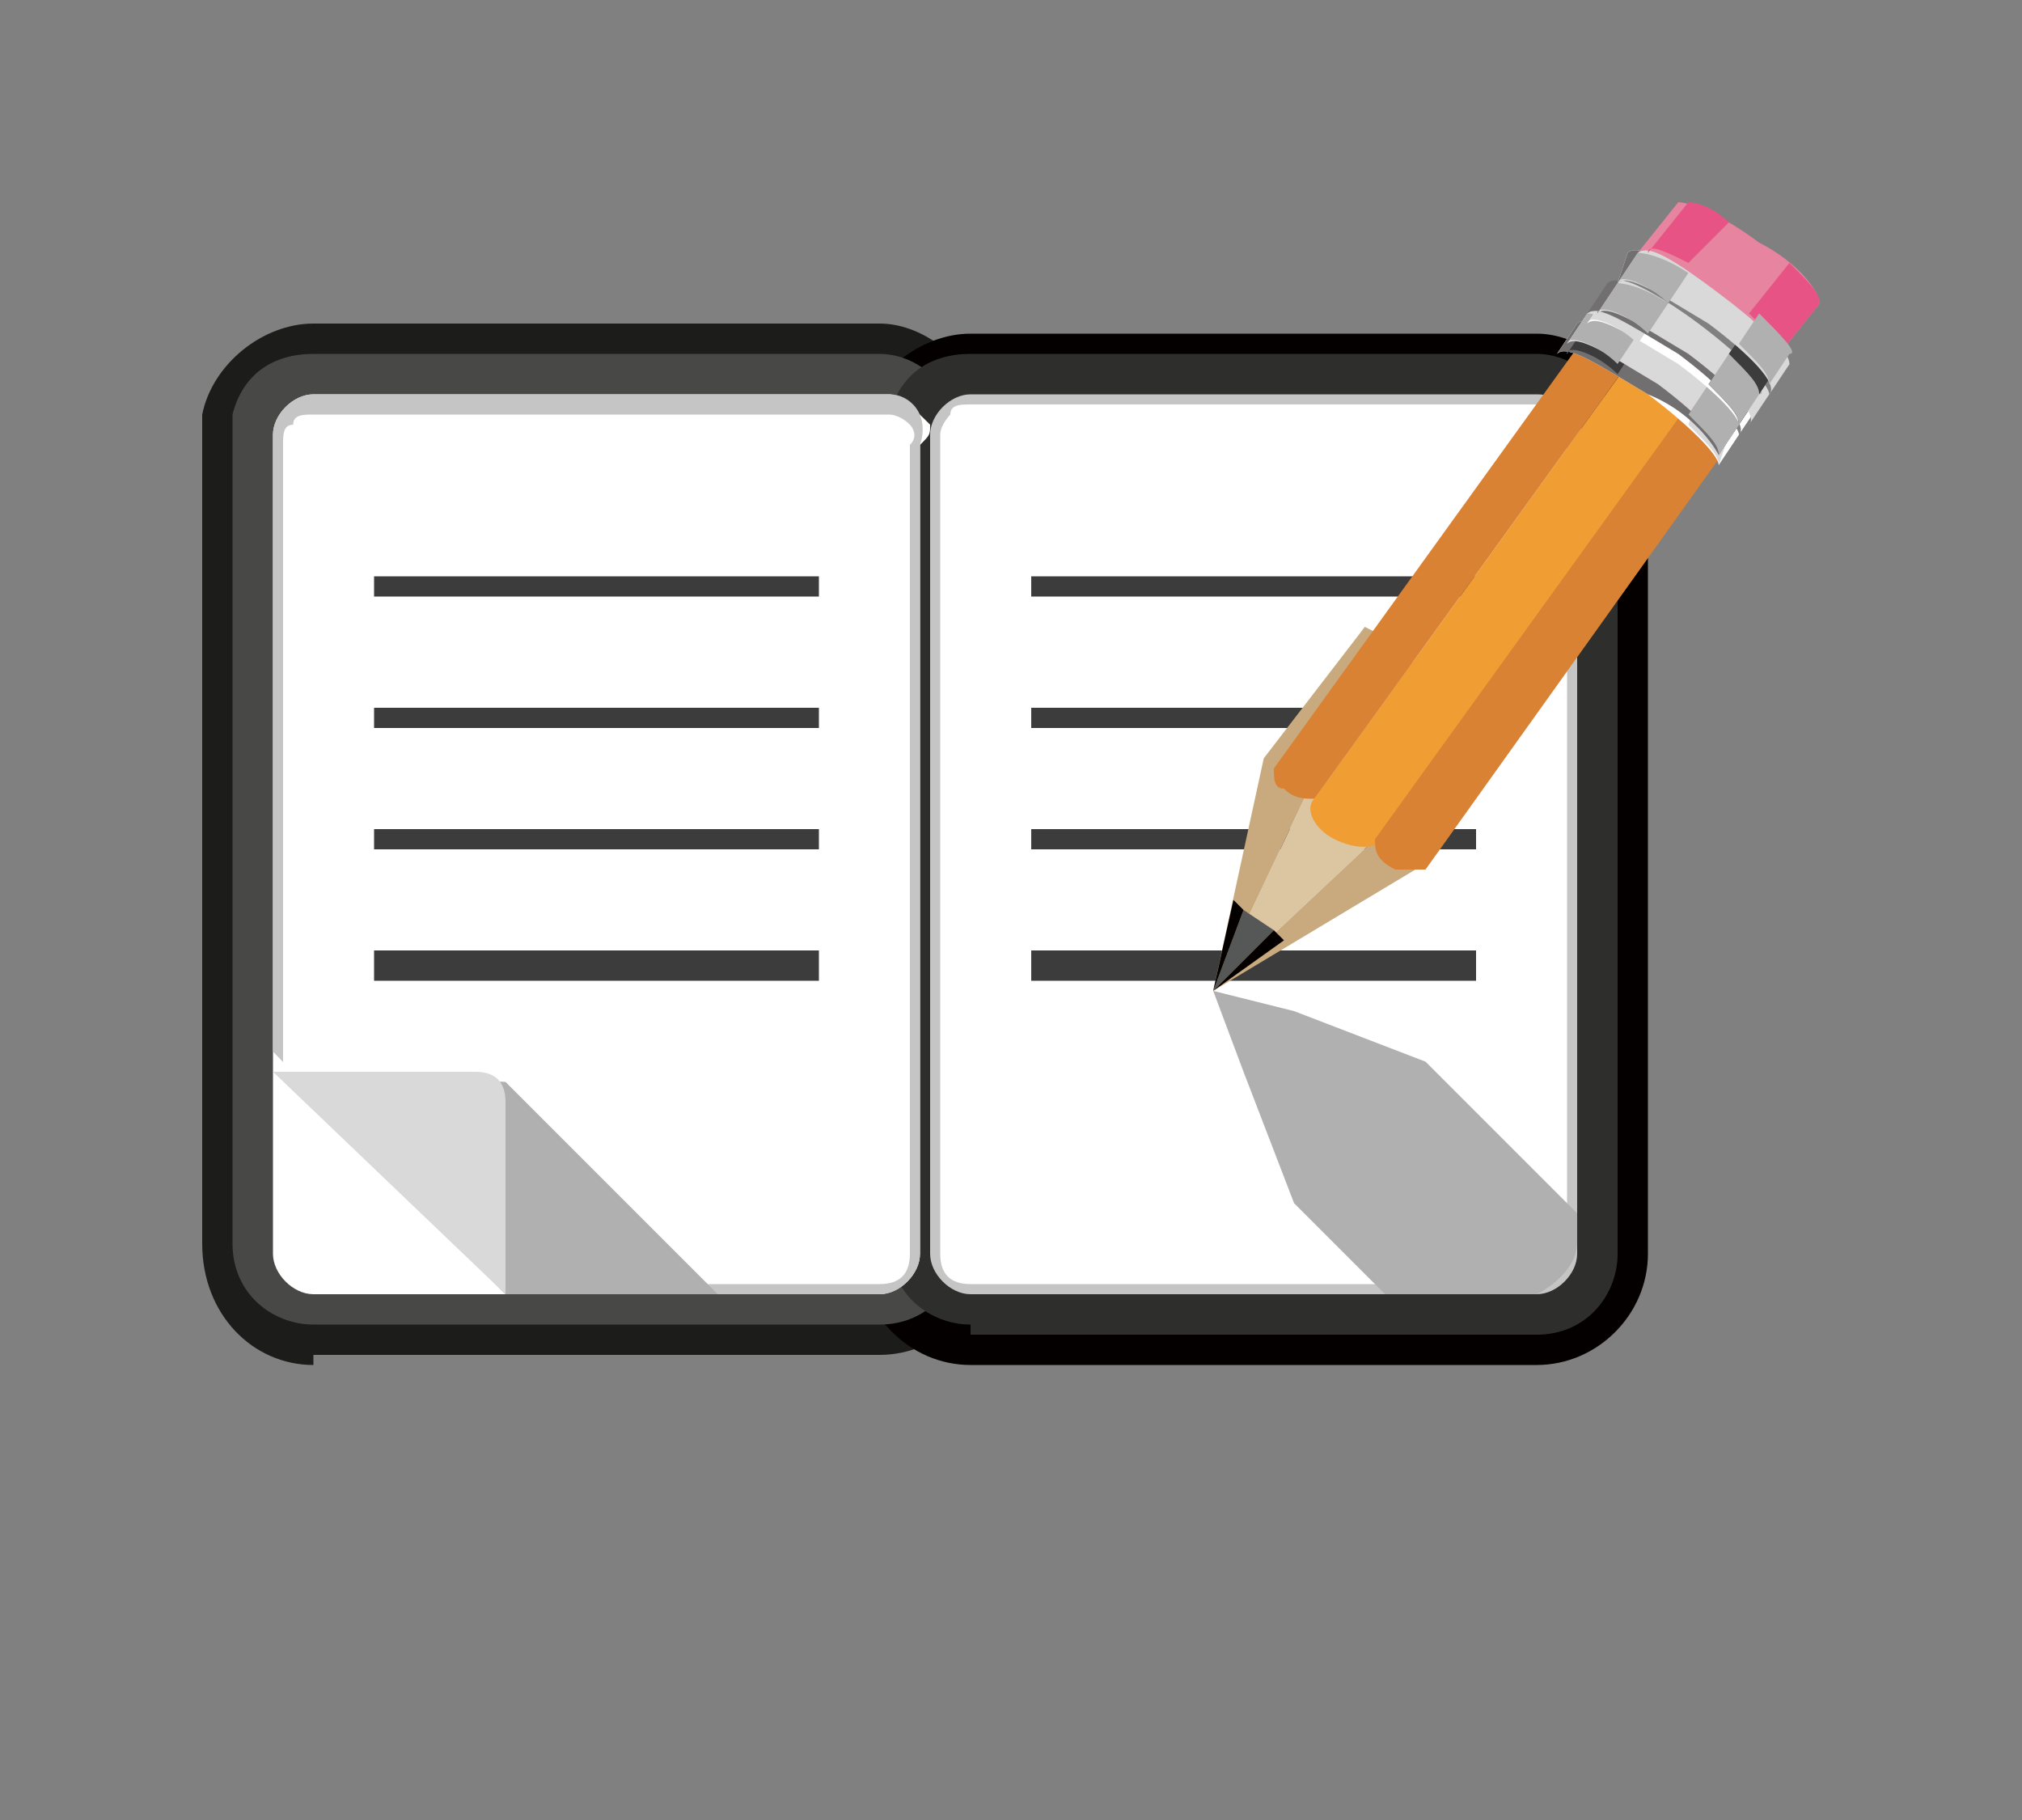
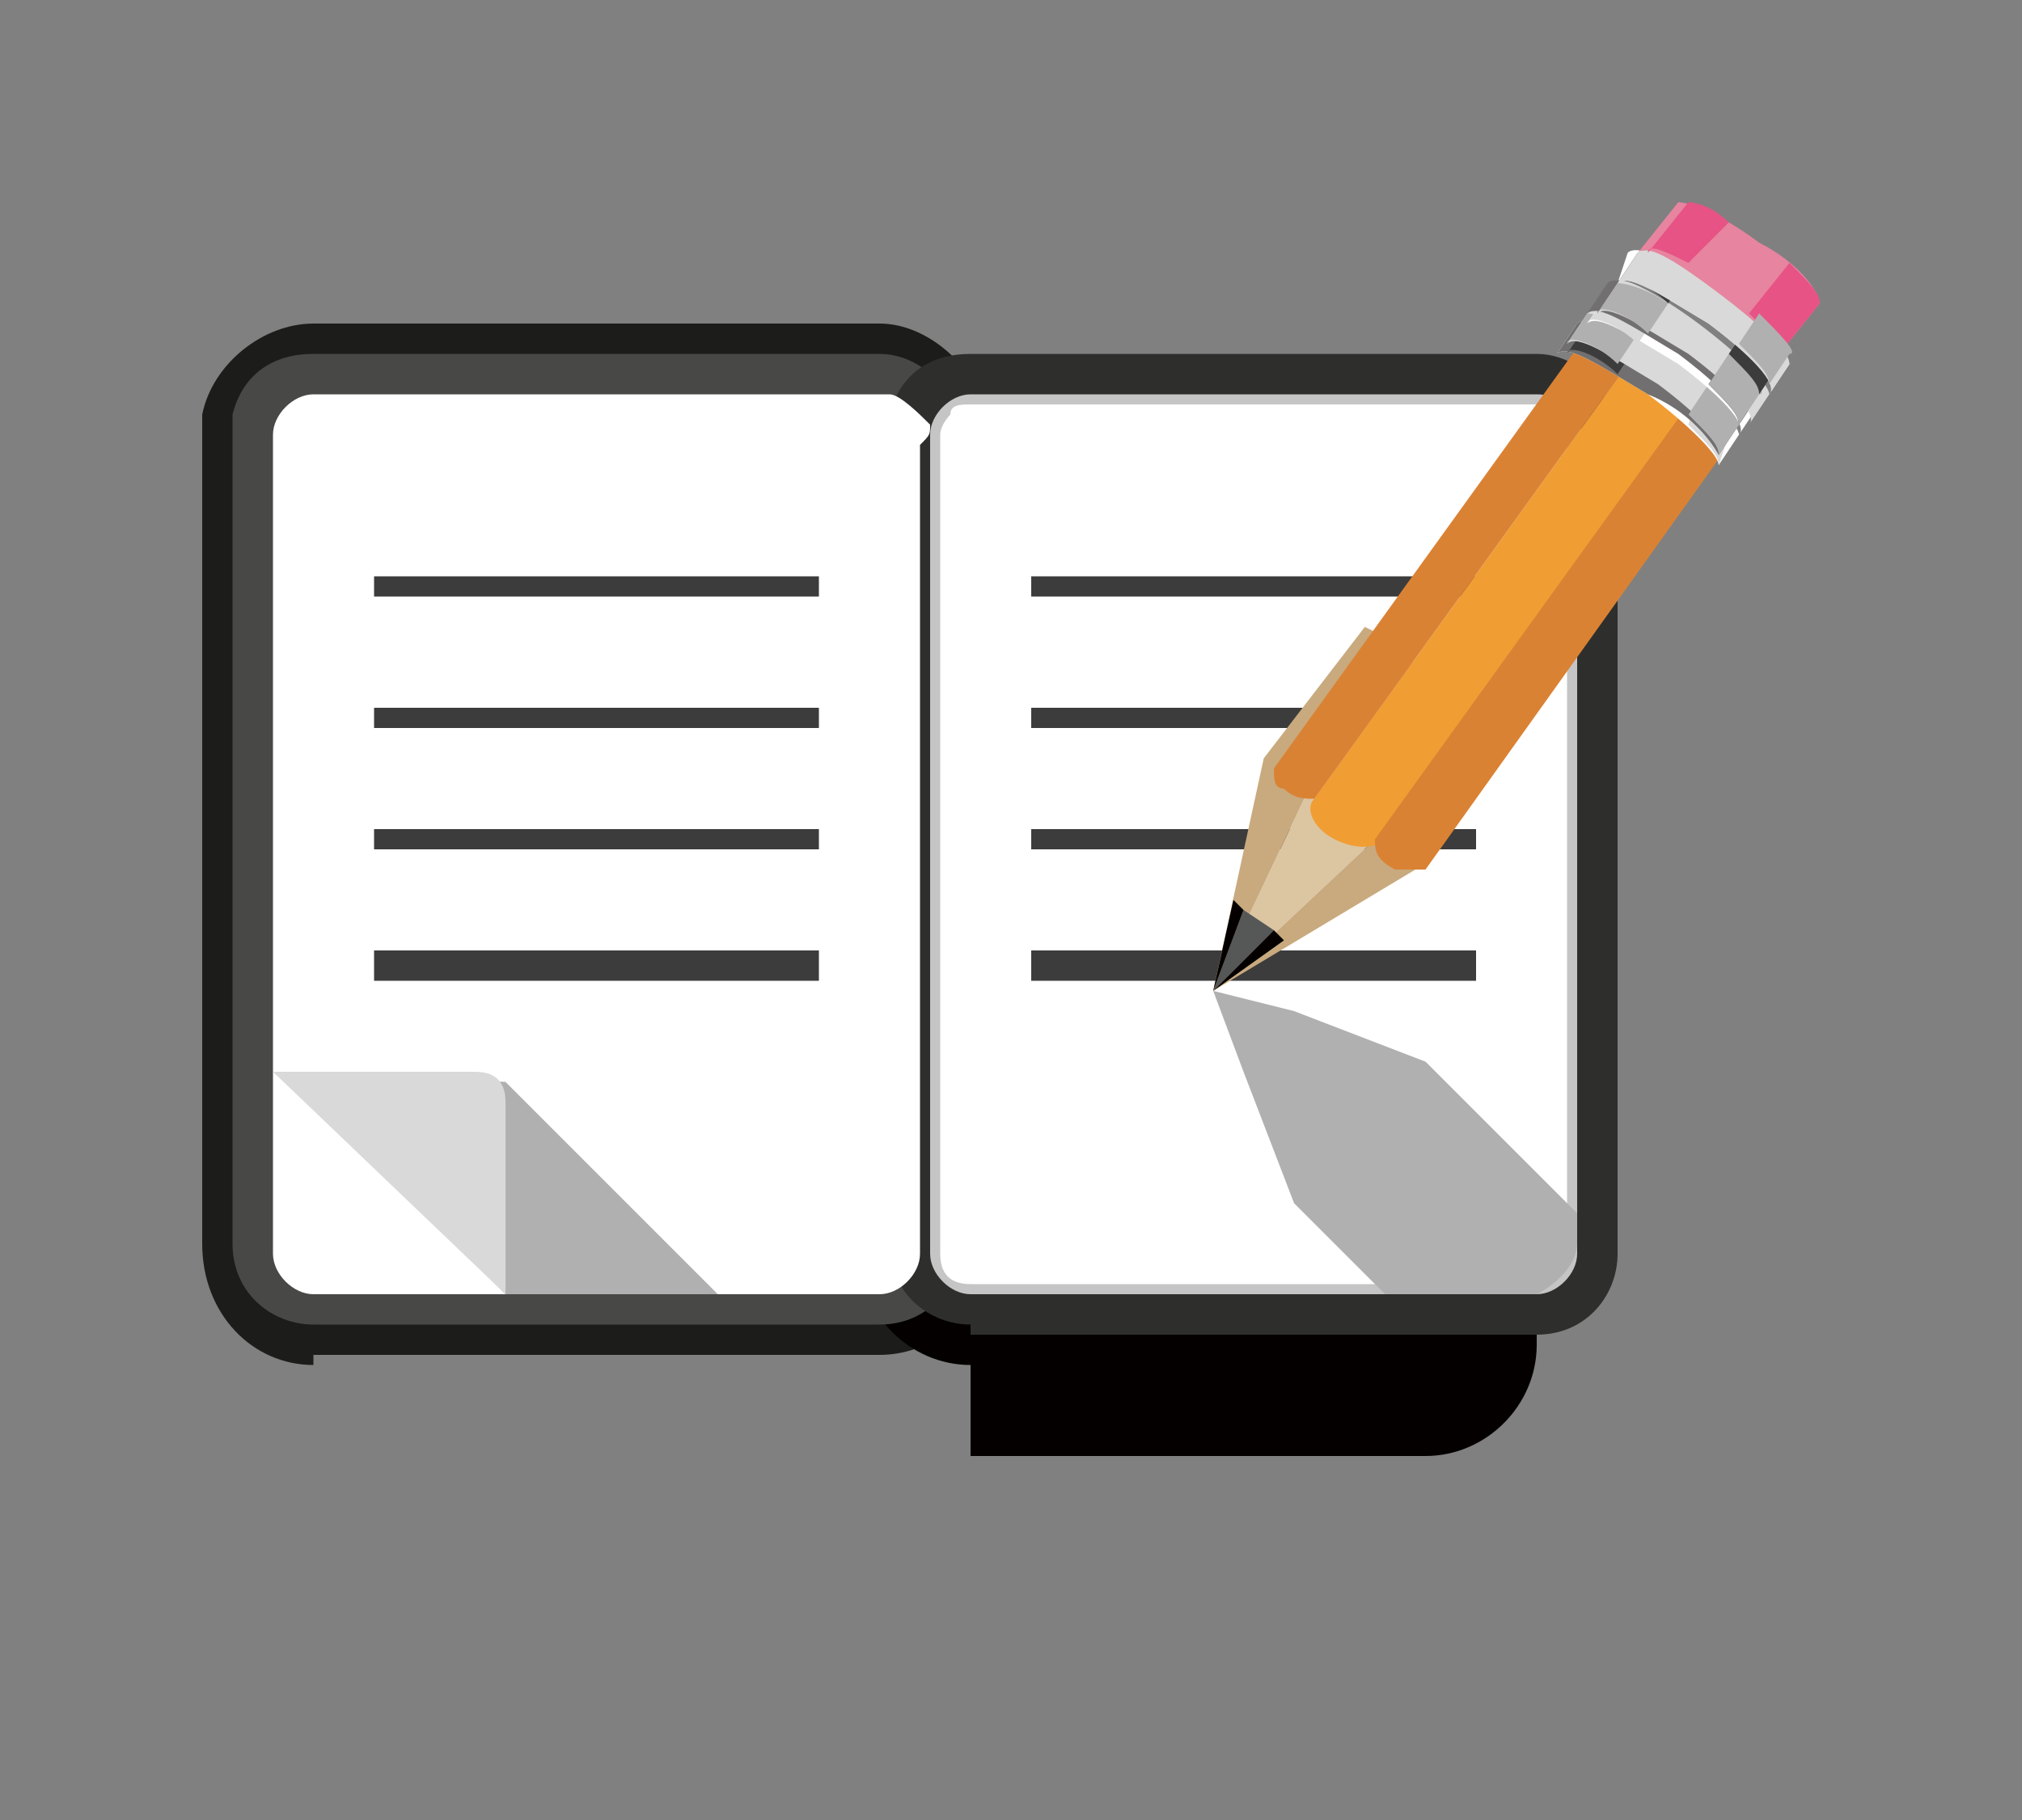
<svg xmlns="http://www.w3.org/2000/svg" version="1.1" id="レイヤー_1" x="0px" y="0px" width="20px" height="18px" viewBox="0 0 20 18" style="enable-background:new 0 0 20 18;" xml:space="preserve">
  <rect x="0" y="0" width="20" height="18" fill="#808080" stroke="none" />
  <style type="text/css">
	.st0{fill:#1C1D1A;}
	.st1{fill:#040000;}
	.st2{fill:#484846;}
	.st3{fill:#2E2F2D;}
	.st4{fill:#FFFFFF;}
	.st5{fill:#C6C5C6;}
	.st6{fill:#B1B0B1;}
	.st7{fill:#D9D9D9;}
	.st8{fill:#3C3C3C;}
	.st9{fill:#DCC5A1;}
	.st10{fill:#C8AA7E;}
	.st11{fill:#565757;}
	.st12{fill:#F09D33;}
	.st13{fill:#DA8234;}
	.st14{fill:#716F6F;}
	.st15{fill:#E784A0;}
	.st16{fill:#E75385;}
</style>
  <g>
    <g>
      <path class="st0" d="M3.1,13.5C2.5,13.5,2,13,2,12.3v-8c0-0.1,0-0.1,0-0.2c0.1-0.5,0.6-0.9,1.1-0.9h5.6c0.4,0,0.8,0.3,1,0.7    c0.1,0.1,0.1,0.3,0.1,0.4v8c0,0.6-0.5,1.1-1.1,1.1H3.1z" />
-       <path class="st1" d="M9.6,13.5c-0.6,0-1.1-0.5-1.1-1.1v-8c0-0.1,0-0.1,0-0.2c0.1-0.5,0.6-0.9,1.1-0.9h5.6c0.4,0,0.8,0.3,1,0.7    c0.1,0.1,0.1,0.3,0.1,0.4v8c0,0.6-0.5,1.1-1.1,1.1H9.6z" />
+       <path class="st1" d="M9.6,13.5c-0.6,0-1.1-0.5-1.1-1.1v-8c0-0.1,0-0.1,0-0.2h5.6c0.4,0,0.8,0.3,1,0.7    c0.1,0.1,0.1,0.3,0.1,0.4v8c0,0.6-0.5,1.1-1.1,1.1H9.6z" />
      <path class="st2" d="M3.1,13.1c-0.4,0-0.8-0.3-0.8-0.8v-8c0-0.1,0-0.1,0-0.2c0.1-0.4,0.4-0.6,0.8-0.6h5.6c0.3,0,0.6,0.2,0.7,0.5    c0,0.1,0.1,0.2,0.1,0.3v8c0,0.4-0.3,0.8-0.8,0.8H3.1z" />
      <path class="st3" d="M9.6,13.1c-0.4,0-0.8-0.3-0.8-0.8v-8c0-0.1,0-0.1,0-0.2c0.1-0.4,0.4-0.6,0.8-0.6h5.6c0.3,0,0.6,0.2,0.7,0.5    C16,4.2,16,4.3,16,4.4v8c0,0.4-0.3,0.8-0.8,0.8H9.6z" />
      <path class="st4" d="M9.2,4.2C9.1,4.1,8.9,3.9,8.8,3.9h0H3.1h0c-0.2,0-0.4,0.2-0.4,0.4c0,0,0,0.1,0,0.1v8c0,0.2,0.2,0.4,0.4,0.4    h5.6c0.2,0,0.4-0.2,0.4-0.4v-8C9.2,4.3,9.2,4.3,9.2,4.2z" />
-       <path class="st5" d="M8.8,3.9H3.1c-0.2,0-0.4,0.2-0.4,0.4v2.1v4L5,12.8h3.7c0.2,0,0.4-0.2,0.4-0.4V6.4V4.4C9.2,4.1,9,3.9,8.8,3.9z    " />
      <path class="st4" d="M9,4.2C8.9,4.1,8.8,4.1,8.8,4.1H3.1c-0.1,0-0.2,0-0.2,0.1C2.8,4.2,2.8,4.3,2.8,4.4v6.2L5,12.7h3.7    c0.2,0,0.3-0.1,0.3-0.3v-8C9.1,4.3,9,4.2,9,4.2z" />
      <path class="st5" d="M15.6,4.2c-0.1-0.2-0.2-0.3-0.4-0.3h0H9.6h0c-0.2,0-0.4,0.2-0.4,0.4c0,0,0,0.1,0,0.1v8c0,0.2,0.2,0.4,0.4,0.4    h5.6c0.2,0,0.4-0.2,0.4-0.4v-8C15.7,4.3,15.7,4.3,15.6,4.2z" />
      <path class="st4" d="M15.5,4.3c0-0.1,0-0.1-0.1-0.2c-0.1-0.1-0.1-0.1-0.2-0.1h0H9.6h0c-0.1,0-0.2,0-0.2,0.1c0,0-0.1,0.1-0.1,0.2    c0,0,0,0,0,0.1v8c0,0.2,0.1,0.3,0.3,0.3h5.6c0.2,0,0.3-0.1,0.3-0.3L15.5,4.3C15.5,4.4,15.5,4.3,15.5,4.3z" />
      <polygon class="st6" points="2.8,10.6 5,10.7 7.1,12.8 5,12.8   " />
      <path class="st7" d="M2.7,10.6h2c0.2,0,0.3,0.1,0.3,0.3v1.9L2.7,10.6z" />
      <g>
        <polygon class="st8" points="3.7,7 3.7,7.2 5.9,7.2 8.1,7.2 8.1,7 5.9,7    " />
        <polygon class="st8" points="3.7,8.2 3.7,8.4 5.9,8.4 8.1,8.4 8.1,8.2 5.9,8.2    " />
        <polygon class="st8" points="3.7,9.4 3.7,9.7 5.9,9.7 8.1,9.7 8.1,9.4 5.9,9.4    " />
        <polygon class="st8" points="5.9,5.7 3.7,5.7 3.7,5.9 5.9,5.9 8.1,5.9 8.1,5.7    " />
      </g>
      <g>
        <polygon class="st8" points="10.2,7 10.2,7.2 12.4,7.2 14.6,7.2 14.6,7 12.4,7    " />
        <polygon class="st8" points="10.2,8.2 10.2,8.4 12.4,8.4 14.6,8.4 14.6,8.2 12.4,8.2    " />
        <polygon class="st8" points="10.2,9.4 10.2,9.7 12.4,9.7 14.6,9.7 14.6,9.4 12.4,9.4    " />
        <polygon class="st8" points="12.4,5.7 10.2,5.7 10.2,5.9 12.4,5.9 14.6,5.9 14.6,5.7    " />
      </g>
    </g>
    <g>
      <polygon class="st9" points="12,9.8 12.9,7.9 13.9,6.5 14.2,6.7 14.5,7 13.6,8.3   " />
      <polygon class="st10" points="12,9.8 12.5,7.5 13.5,6.2 13.7,6.3 13.9,6.5 12.9,7.9   " />
      <polygon class="st10" points="12,9.8 13.6,8.3 14.5,7 14.8,7.1 15,7.3 14,8.6   " />
      <polygon class="st11" points="12.3,9 12,9.8 12.6,9.2   " />
      <polygon class="st1" points="12.2,8.9 12,9.8 12.3,9   " />
      <polygon class="st1" points="12.6,9.2 12,9.8 12.7,9.3   " />
      <path class="st12" d="M16.1,3.6l-3.1,4.3l0,0c-0.1,0.1,0,0.3,0.2,0.4c0.2,0.1,0.4,0.1,0.5,0l0,0L16.7,4L16.1,3.6z" />
      <path class="st13" d="M17.1,4.4L16.7,4l-3.1,4.3l0,0c0,0,0,0,0,0c0,0.1,0,0.2,0.2,0.3c0.1,0,0.2,0,0.3,0l0,0L17.1,4.4z" />
      <path class="st13" d="M16.1,3.6l-0.4-0.3l-3.1,4.3l0,0c0,0.1,0,0.2,0.1,0.2c0.1,0.1,0.2,0.1,0.3,0.1c0,0,0,0,0,0l0,0L16.1,3.6z" />
      <path class="st4" d="M16.5,3.6c-0.4-0.3-0.8-0.5-0.9-0.4l-0.2,0.3c0.1-0.1,0.4,0.1,0.9,0.4C16.7,4.2,17,4.5,17,4.6l0.2-0.3    C17.2,4.2,16.9,3.9,16.5,3.6z" />
      <path class="st7" d="M16.8,3.9c0.2,0.2,0.4,0.4,0.3,0.4L17,4.6c0-0.1-0.1-0.2-0.3-0.4L16.8,3.9z" />
      <path class="st7" d="M16.2,3.4c-0.3-0.2-0.5-0.2-0.5-0.2l-0.2,0.3c0-0.1,0.3,0,0.5,0.2L16.2,3.4z" />
      <path class="st14" d="M16.5,3.6c-0.4-0.3-0.8-0.5-0.9-0.4l-0.2,0.3c0.1-0.1,0.4,0.1,0.9,0.4C16.8,4.1,17,4.5,17,4.5l0.2-0.3    C17.2,4.2,17,3.9,16.5,3.6z" />
      <path class="st8" d="M16.9,3.8c0.2,0.2,0.4,0.4,0.3,0.4L17,4.5c0-0.1-0.1-0.2-0.3-0.4L16.9,3.8z" />
      <path class="st8" d="M16.2,3.4c-0.3-0.2-0.5-0.2-0.5-0.2l-0.2,0.3c0-0.1,0.3,0,0.5,0.2L16.2,3.4z" />
      <path class="st7" d="M16.6,3.5c-0.4-0.3-0.8-0.5-0.9-0.4l-0.2,0.3c0.1-0.1,0.4,0.1,0.9,0.4c0.4,0.3,0.7,0.6,0.6,0.7l0.2-0.3    C17.3,4.1,17,3.8,16.6,3.5z" />
      <path class="st6" d="M16.2,3.3c-0.3-0.2-0.5-0.2-0.5-0.2l-0.2,0.3c0-0.1,0.3,0,0.5,0.2L16.2,3.3z" />
      <path class="st6" d="M16.9,3.8c0.2,0.2,0.4,0.4,0.3,0.4L17,4.5c0-0.1-0.1-0.2-0.3-0.4L16.9,3.8z" />
      <path class="st4" d="M16.8,3.3C16.4,3,16,2.8,15.9,2.9l-0.2,0.3c0.1-0.1,0.4,0.1,0.9,0.4c0.4,0.3,0.7,0.6,0.6,0.7L17.4,4    C17.5,3.9,17.2,3.6,16.8,3.3z" />
      <path class="st7" d="M17.1,3.5c0.2,0.2,0.4,0.4,0.3,0.4l-0.2,0.3c0-0.1-0.1-0.2-0.3-0.4L17.1,3.5z" />
      <path class="st7" d="M16.4,3.1c-0.3-0.2-0.5-0.2-0.5-0.2l-0.2,0.3c0-0.1,0.3,0,0.5,0.2L16.4,3.1z" />
      <path class="st14" d="M16.8,3.2c-0.4-0.3-0.8-0.5-0.9-0.4l-0.2,0.3c0.1-0.1,0.4,0.1,0.9,0.4c0.4,0.3,0.7,0.6,0.6,0.7l0.2-0.3    C17.5,3.8,17.2,3.5,16.8,3.2z" />
      <path class="st8" d="M17.1,3.5c0.2,0.2,0.4,0.4,0.3,0.4l-0.2,0.3c0-0.1-0.1-0.2-0.3-0.4L17.1,3.5z" />
      <path class="st8" d="M16.5,3c-0.3-0.2-0.5-0.2-0.5-0.2l-0.2,0.3c0-0.1,0.3,0,0.5,0.2L16.5,3z" />
      <path class="st7" d="M16.8,3.2C16.4,2.9,16,2.7,16,2.8l-0.2,0.3c0.1-0.1,0.4,0.1,0.9,0.4c0.4,0.3,0.7,0.6,0.6,0.7l0.2-0.3    C17.5,3.8,17.2,3.5,16.8,3.2z" />
      <path class="st6" d="M16.5,3C16.2,2.8,16,2.8,16,2.8l-0.2,0.3c0-0.1,0.3,0,0.5,0.2L16.5,3z" />
      <path class="st6" d="M17.1,3.5c0.2,0.2,0.4,0.4,0.3,0.4l-0.2,0.3c0-0.1-0.1-0.2-0.3-0.4L17.1,3.5z" />
      <path class="st4" d="M17,2.9c-0.4-0.3-0.8-0.5-0.9-0.4L16,2.8c0.1-0.1,0.4,0.1,0.9,0.4c0.4,0.3,0.7,0.6,0.6,0.7l0.2-0.3    C17.7,3.6,17.4,3.2,17,2.9z" />
      <path class="st7" d="M17.3,3.2c0.2,0.2,0.4,0.4,0.3,0.4l-0.2,0.3c0-0.1-0.1-0.2-0.3-0.4L17.3,3.2z" />
-       <path class="st7" d="M16.7,2.7c-0.3-0.2-0.5-0.2-0.5-0.2L16,2.8c0-0.1,0.3,0,0.5,0.2L16.7,2.7z" />
-       <path class="st14" d="M17,2.9c-0.4-0.3-0.8-0.5-0.9-0.4L16,2.8c0.1-0.1,0.4,0.1,0.9,0.4c0.4,0.3,0.7,0.6,0.6,0.7l0.2-0.3    C17.7,3.5,17.4,3.2,17,2.9z" />
      <path class="st8" d="M17.3,3.2c0.2,0.2,0.4,0.4,0.3,0.4l-0.2,0.3c0-0.1-0.1-0.2-0.3-0.4L17.3,3.2z" />
      <path class="st8" d="M16.7,2.7c-0.3-0.2-0.5-0.2-0.5-0.2L16,2.8c0-0.1,0.3,0,0.5,0.2L16.7,2.7z" />
      <path class="st7" d="M17.1,2.9c-0.4-0.3-0.8-0.5-0.9-0.4L16,2.8c0.1-0.1,0.4,0.1,0.9,0.4c0.4,0.3,0.7,0.6,0.6,0.7l0.2-0.3    C17.7,3.5,17.5,3.2,17.1,2.9z" />
      <path class="st15" d="M17.4,2.4c-0.4-0.3-0.7-0.4-0.8-0.4l-0.4,0.5c0.1-0.1,0.4,0.1,0.8,0.4c0.4,0.3,0.6,0.5,0.6,0.6L18,3    C18,2.9,17.8,2.6,17.4,2.4z" />
      <path class="st16" d="M17.1,2.2C16.9,2,16.7,2,16.7,2l-0.4,0.5c0-0.1,0.2,0,0.4,0.1L17.1,2.2z" />
      <path class="st16" d="M17.7,2.6C17.9,2.8,18,2.9,18,3l-0.4,0.5c0-0.1-0.1-0.2-0.3-0.4L17.7,2.6z" />
-       <path class="st6" d="M16.7,2.7c-0.3-0.2-0.5-0.2-0.5-0.2L16,2.8c0-0.1,0.3,0,0.5,0.2L16.7,2.7z" />
      <path class="st6" d="M17.4,3.1c0.2,0.2,0.4,0.4,0.3,0.4l-0.2,0.3c0-0.1-0.1-0.2-0.3-0.4L17.4,3.1z" />
    </g>
    <path class="st6" d="M15.6,12.3V12l-0.3-0.3l-1.2-1.2l-1.3-0.5l0,0L12,9.8l0.3,0.8l0,0l0.5,1.3l0.9,0.9h1.5   C15.4,12.7,15.6,12.5,15.6,12.3z" />
  </g>
</svg>